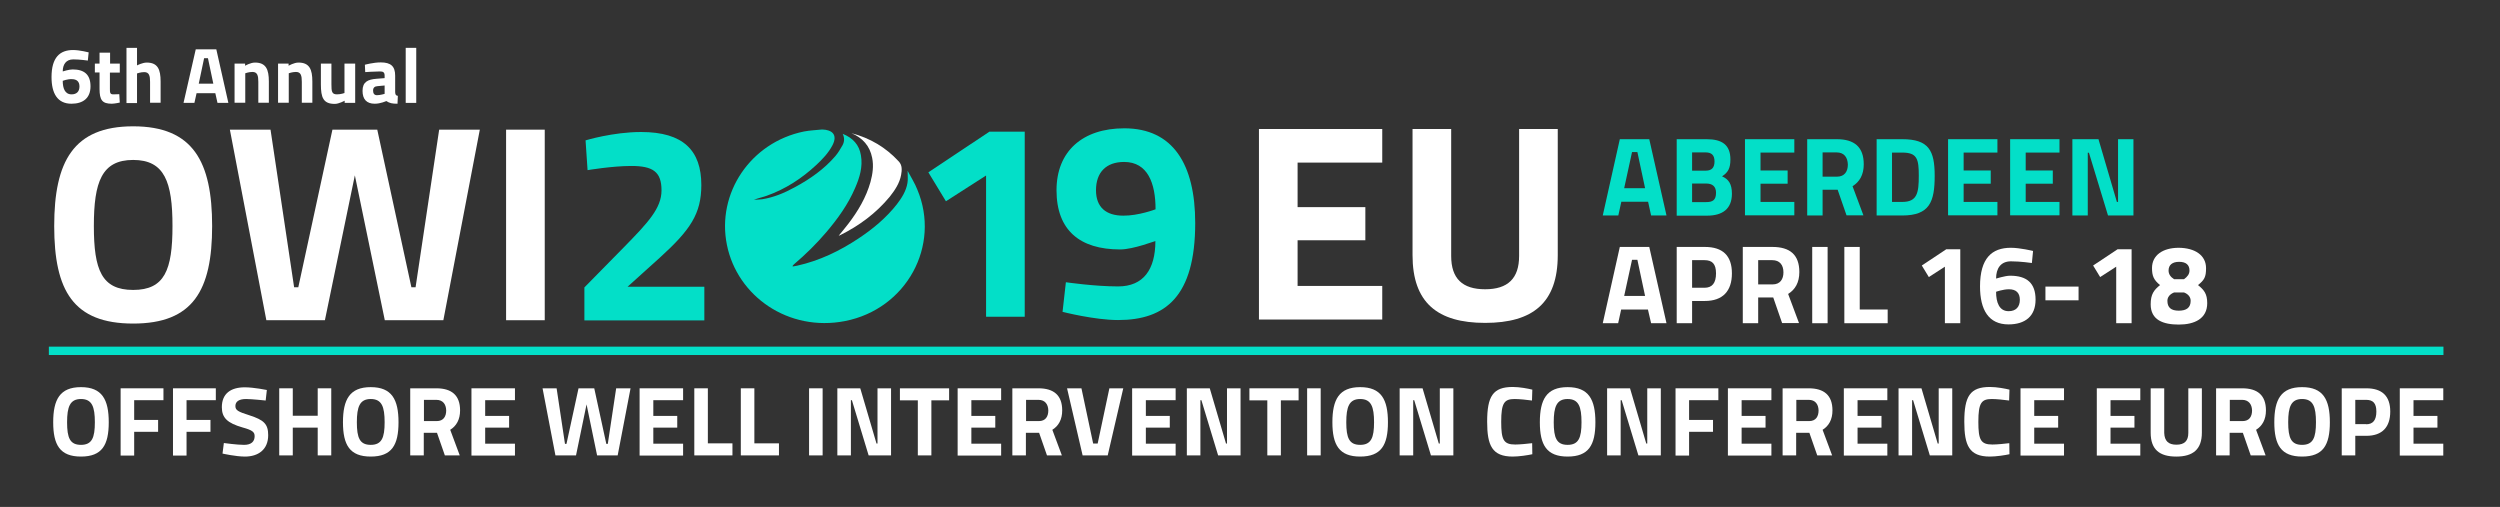
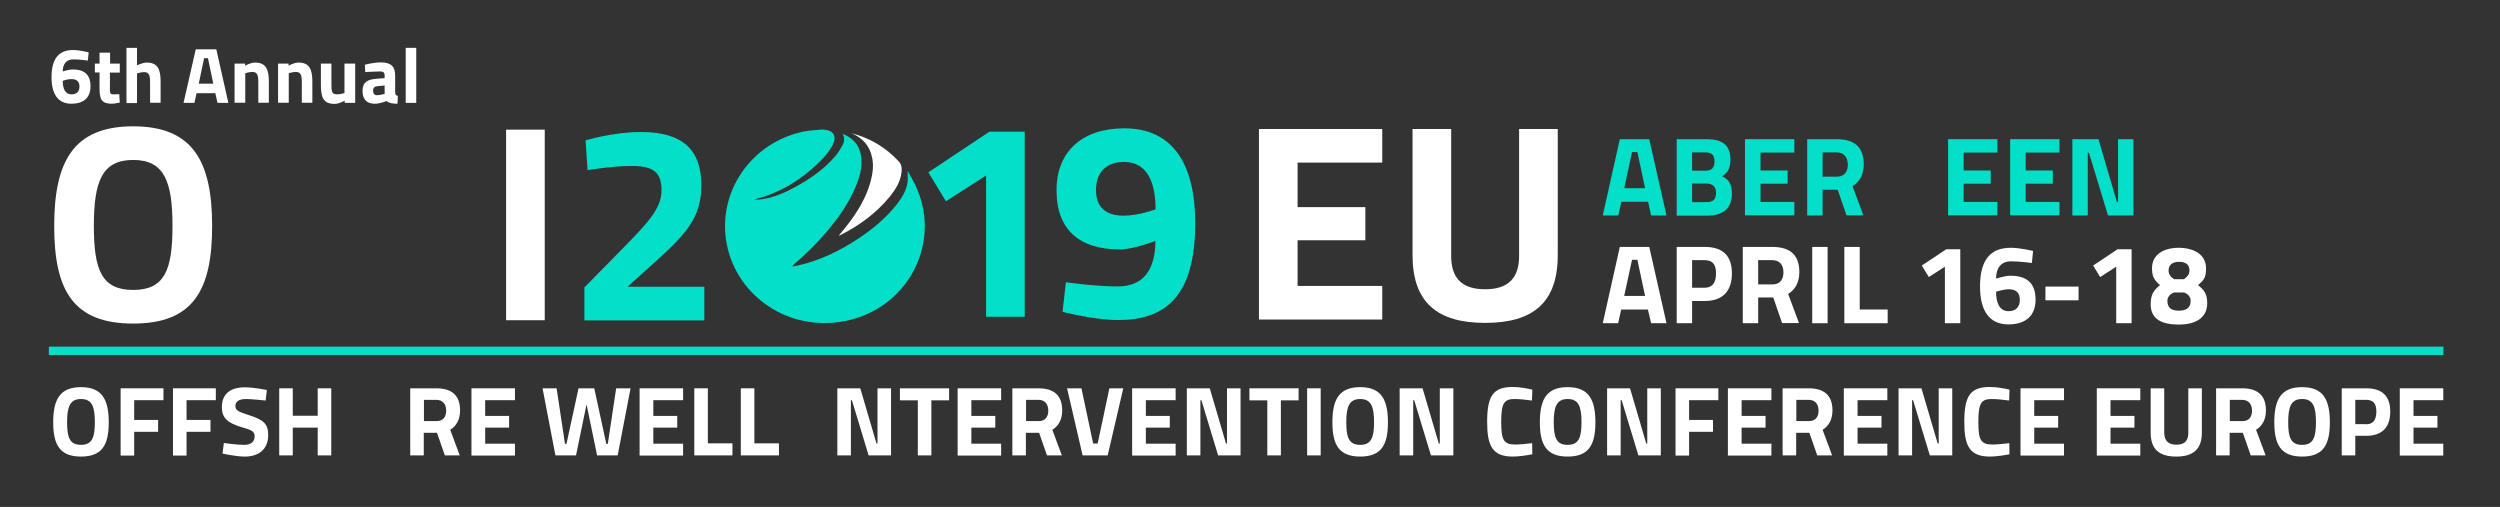
<svg xmlns="http://www.w3.org/2000/svg" xmlns:xlink="http://www.w3.org/1999/xlink" version="1.1" id="Layer_1" x="0px" y="0px" viewBox="0 0 1494.3 303" style="enable-background:new 0 0 1494.3 303;" xml:space="preserve" width="1494.3" height="303">
  <rect x="0" y="0" width="1494.3" height="303" fill="#333333" stroke="none" />
  <style type="text/css">
	.st0{fill:#FFFFFF;}
	.st1{fill:#03DFC8;}
	.st2{clip-path:url(#SVGID_2_);fill:#03DFC8;}
	.st3{clip-path:url(#SVGID_2_);fill:#FFFFFF;}
	.st4{fill:none;stroke:#03DFC8;stroke-width:5;stroke-miterlimit:10;}
</style>
  <g>
    <path class="st0" d="M32.4,135.1c0-38.5,11.4-59.6,47.2-59.6s47.2,21.1,47.2,59.6c0,38.5-11.4,58.3-47.2,58.3   S32.4,173.7,32.4,135.1z M103.1,135.1c0-26.3-4.7-39.5-23.5-39.5s-23.5,13.2-23.5,39.5c0,26.3,4.7,38.2,23.5,38.2   S103.1,161.4,103.1,135.1z" />
-     <path class="st0" d="M161.7,77.5l14.1,94.2h2.5l20.4-94.2h26.8l20.4,94.2h2.5l14.1-94.2h24.3l-21.8,113.9h-35l-17.9-86.6   l-17.9,86.6h-35L137.4,77.5H161.7z" />
    <path class="st0" d="M302.5,77.5h23.1v113.9h-23.1V77.5z" />
  </g>
  <g>
    <path class="st1" d="M349.3,191.4v-19.6l23.6-24c14.4-14.7,22.5-23.3,22.5-34c0-11.2-5.2-14.6-18.1-14.6c-11.4,0-26.1,2.5-26.1,2.5   L350,83.9c0,0,16.4-5,33.2-5c25.3,0,36,11.1,36,31.7c0,17.1-6.5,26.8-24.8,43.4l-19.3,17.4H421v20.1H349.3z" />
  </g>
  <g>
    <path class="st1" d="M591.4,78.7h21.1v110.6h-23.1v-84.4l-24,15.4L554.9,103L591.4,78.7z" />
    <path class="st1" d="M637.1,168.7c0,0,17.1,2.5,31.2,2.5c15.2,0,22.3-10.2,22.3-27.1c0-0.2-13.1,5-21.1,5c-24,0-38-11.4-38-35.4   c0-23.3,15.6-37,40.5-37c29.2,0,42.4,21.6,42.4,56.6c0,43.9-17.8,58-46.1,58c-14.1,0-33.2-4.9-33.2-4.9L637.1,168.7z M690.7,125.1   c0-15.6-4.7-28.3-18.8-28.3c-10.7,0-16.8,6.2-16.8,16.9c0,10.2,6,15.2,16.3,15.2C680.5,129,690.7,125.1,690.7,125.1z" />
  </g>
  <g>
    <path class="st0" d="M752.5,77.1h73.7v20.1h-50.6v26.6h40.5v19.8h-40.5v27.3h50.6V191h-73.7V77.1z" />
    <path class="st0" d="M887.7,172.9c13.6,0,20.3-6.5,20.3-19.9V77.1h23.1v75.4c0,28.5-14.9,40.5-43.4,40.5s-43.4-12.1-43.4-40.5V77.1   h23.1V153C867.4,166.5,874.1,172.9,887.7,172.9z" />
  </g>
  <g>
    <path class="st0" d="M968.2,147.6h17.6l10.3,45.6h-9.2L985,185h-16l-1.8,8.2H958L968.2,147.6z M970.8,176.9h12.5l-4.6-21.6h-3.2   L970.8,176.9z" />
    <path class="st0" d="M1011.4,179.9v13.3h-9.2v-45.6h16.8c10.7,0,16.2,5.2,16.2,15.8c0,10.6-5.5,16.5-16.2,16.5H1011.4z M1018.8,172   c4.6,0,6.9-2.8,6.9-8.6c0-5.7-2.3-7.9-6.9-7.9h-7.4V172H1018.8z" />
    <path class="st0" d="M1050.9,177.9v15.3h-9.2v-45.6h17.7c10.4,0,16.1,4.6,16.1,15c0,6.3-2.5,10.5-6.7,13.1l6.5,17.4h-10.1   l-5.3-15.3H1050.9z M1059.3,155.5h-8.4V170h8.6c4.6,0,6.5-3.2,6.5-7.2C1066,158.4,1063.8,155.5,1059.3,155.5z" />
    <path class="st0" d="M1083.2,147.6h9.2v45.6h-9.2V147.6z" />
    <path class="st0" d="M1102.4,193.2v-45.6h9.2V185h16.7v8.2H1102.4z" />
    <path class="st0" d="M1163.3,149h8.4v44.2h-9.2v-33.8l-9.6,6.2l-4.2-6.9L1163.3,149z" />
    <path class="st0" d="M1214.5,157.2c0,0-6.8-1-12.5-1c-6.1,0-8.9,4.2-8.9,10.3c0,0.1,5.2-1.7,8.4-1.7c10,0,15.2,4.4,15.2,14.3   s-6.2,14.8-16.2,14.8c-11.8,0-17-8.6-17-22.7c0-16.9,7.1-23.1,18.4-23.1c5.6,0,13.3,1.9,13.3,1.9L1214.5,157.2z M1193.1,174.4   c0,6.4,1.9,11.6,7.5,11.6c4.3,0,6.7-2.5,6.7-6.8c0-4.2-2.3-6.3-6.5-6.3C1197.2,172.9,1193.1,174.4,1193.1,174.4z" />
    <path class="st0" d="M1222.6,171.3h19.8v8.2h-19.8V171.3z" />
    <path class="st0" d="M1265.7,149h8.4v44.2h-9.2v-33.8l-9.6,6.2l-4.2-6.9L1265.7,149z" />
    <path class="st0" d="M1318.6,160.3c0,5.3-1,7-4.8,10.1c3.6,2.9,5.5,5.2,5.5,10.8c0,9.3-7.6,12.8-17,12.8c-9.3,0-16.8-2.7-16.8-12.1   c0-6.1,2-8.6,5.6-11.5c-3.8-3.1-4.8-5.5-4.8-10.2c0-7.6,6.4-12.1,16-12.1C1311.9,148.2,1318.6,152.5,1318.6,160.3z M1309.4,179.8   c0-2.1-1.3-4-4-5h-5.9c-2.7,1.1-4,2.9-4,5c0,4.1,2.3,5.9,6.8,5.9C1306.9,185.7,1309.4,183.9,1309.4,179.8z M1296.2,161.7   c0,2.1,1.1,3.8,3.3,5.2h5.9c2.1-1.5,3.3-3.1,3.3-5.2c0-3.4-2.1-5.2-6.2-5.2C1298.4,156.5,1296.2,158.4,1296.2,161.7z" />
  </g>
  <g>
    <path class="st1" d="M968.2,83.2h17.6l10.3,45.6h-9.2l-1.8-8.2h-16l-1.8,8.2H958L968.2,83.2z M970.8,112.5h12.5l-4.6-21.6h-3.2   L970.8,112.5z" />
    <path class="st1" d="M1020.1,83.2c9.2,0,14.2,3.4,14.2,12.1c0,5.2-1.4,7.8-5,10.1c3.9,1.7,5.9,4.5,5.9,10.4   c0,9.1-5.7,13.1-14.8,13.1h-18.2V83.2H1020.1z M1011.4,91.1V102h8.2c3.6,0,5.2-1.9,5.2-5.5c0-3.8-1.8-5.4-5.3-5.4H1011.4z    M1011.4,109.7v11.1h8.4c3.8,0,5.9-1.1,5.9-5.6c0-3.8-2.2-5.5-5.9-5.5H1011.4z" />
    <path class="st1" d="M1043,83.2h29.5v8h-20.2v10.7h16.2v7.9h-16.2v10.9h20.2v8H1043V83.2z" />
    <path class="st1" d="M1089.4,113.5v15.3h-9.2V83.2h17.7c10.4,0,16.1,4.6,16.1,15c0,6.3-2.5,10.5-6.7,13.1l6.5,17.4h-10.1l-5.3-15.3   H1089.4z M1097.8,91.1h-8.4v14.5h8.6c4.6,0,6.5-3.2,6.5-7.2C1104.4,94,1102.2,91.1,1097.8,91.1z" />
-     <path class="st1" d="M1121.7,128.8V83.2h15.3c15.9,0,19.4,6.8,19.4,21.9c0,15.5-3,23.7-19.4,23.7H1121.7z M1137,91.2h-6.1v29.5h6.1   c9,0,9.9-5.5,9.9-15.6C1146.9,95.1,1146,91.2,1137,91.2z" />
    <path class="st1" d="M1164.4,83.2h29.5v8h-20.2v10.7h16.2v7.9h-16.2v10.9h20.2v8h-29.5V83.2z" />
    <path class="st1" d="M1201.5,83.2h29.5v8h-20.2v10.7h16.2v7.9h-16.2v10.9h20.2v8h-29.5V83.2z" />
    <path class="st1" d="M1238.7,83.2h15.6l11,37.5h0.7V83.2h9.2v45.6H1260l-11.4-37.5h-0.7v37.5h-9.2V83.2z" />
  </g>
  <g>
    <defs>
      <rect id="SVGID_1_" x="433.3" y="77.5" width="119.4" height="115.6" />
    </defs>
    <clipPath id="SVGID_2_">
      <use xlink:href="#SVGID_1_" style="overflow:visible;" />
    </clipPath>
    <path class="st2" d="M503.7,80c6,2.4,9.9,6.5,10.9,12.9c1.2,6.9-0.8,13.3-3.5,19.5c-4.2,9.8-10.4,18.4-17.3,26.5   c-5.8,6.8-12.1,13-18.9,18.8c-0.4,0.3-0.7,0.7-1,1c-0.1,0.1-0.1,0.2-0.1,0.6c0.9-0.2,1.8-0.3,2.7-0.5c13.4-3,25.4-8.8,36.7-16.3   c8.6-5.7,16.4-12.2,22.8-20.3c3-3.9,5.6-8,6.4-12.8c0.4-2.2,0.1-4.5,0.1-7.3c2.1,3.9,4.3,7.4,5.8,11.2   c14.1,33.6-6.5,71.4-43.2,78.6c-33.8,6.6-64.4-14.8-70.6-45.5c-6.3-31,14.2-61.3,46-67.8c3.5-0.7,7.2-0.8,10.8-1.2   c0.1,0,0.2,0,0.3,0c5.6,0.2,9.3,3,6,9.4c-2.4,4.6-6,8.4-9.8,11.9c-8.6,8-18.3,14.3-29.5,18.3c-2.5,0.9-5.1,1.4-7.7,2.4   c1.6-0.1,3.3-0.1,4.9-0.3c7-1.1,13.4-3.8,19.6-7.2c9.1-4.9,17.5-10.8,24.2-18.6c1.7-2,3-4.2,4.3-6.5   C504.7,84.8,504.9,82.4,503.7,80" />
    <path class="st3" d="M508.9,79.6c11.1,2.9,20.6,8.5,28.3,16.9c2.2,2.3,1.9,5.3,1.4,8.1c-0.9,4.9-3.7,9.1-6.8,13   c-8.1,9.8-18.2,17.3-29.7,23c-0.2,0.1-0.4,0.1-0.8,0.3c2-2.5,4-4.8,5.8-7.2c5.8-7.6,10.6-15.7,13.2-24.9c1.3-4.8,2-9.6,1-14.5   C519.9,87.2,515.6,82.4,508.9,79.6" />
  </g>
  <line class="st4" x1="29.2" y1="209.7" x2="1460.5" y2="209.7" />
  <g>
    <path class="st0" d="M31.8,252.4c0-13.6,4-21,16.6-21s16.6,7.4,16.6,21c0,13.6-4,20.5-16.6,20.5S31.8,265.9,31.8,252.4z    M56.7,252.4c0-9.3-1.7-13.9-8.3-13.9s-8.3,4.7-8.3,13.9c0,9.3,1.7,13.5,8.3,13.5S56.7,261.6,56.7,252.4z" />
    <path class="st0" d="M72.1,232.1h25.6v7.1H80.2V251h14.3v7.1H80.2v14.2h-8.1V232.1z" />
    <path class="st0" d="M103.4,232.1H129v7.1h-17.5V251h14.3v7.1h-14.3v14.2h-8.1V232.1z" />
    <path class="st0" d="M158.8,239.4c0,0-8.3-0.9-11.7-0.9c-4.4,0-6.4,1.6-6.4,4.2c0,2.5,1.6,3.4,8.3,5.5c8.7,2.8,11.3,5.2,11.3,11.9   c0,8.7-6,12.8-13.9,12.8c-5.5,0-13.4-1.8-13.4-1.8l0.8-6.3c0,0,7.9,1.1,12.1,1.1c4.4,0,6.3-2.1,6.3-5.2c0-2.5-1.4-3.6-7.2-5.2   c-9-2.6-12.4-5.7-12.4-12.1c0-8.3,5.5-11.9,13.7-11.9c5.4,0,13.2,1.6,13.2,1.6L158.8,239.4z" />
    <path class="st0" d="M189.9,255.6h-14.9v16.6h-8.1v-40.1h8.1v16.4h14.9v-16.4h8.1v40.1h-8.1V255.6z" />
-     <path class="st0" d="M205,252.4c0-13.6,4-21,16.6-21s16.6,7.4,16.6,21c0,13.6-4,20.5-16.6,20.5S205,265.9,205,252.4z M229.9,252.4   c0-9.3-1.7-13.9-8.3-13.9s-8.3,4.7-8.3,13.9c0,9.3,1.7,13.5,8.3,13.5S229.9,261.6,229.9,252.4z" />
    <path class="st0" d="M253.3,258.7v13.5h-8.1v-40.1h15.6c9.1,0,14.2,4.1,14.2,13.2c0,5.5-2.2,9.3-5.9,11.6l5.7,15.3h-8.9l-4.7-13.5   H253.3z M260.8,239h-7.4v12.7h7.6c4.1,0,5.7-2.8,5.7-6.4C266.6,241.6,264.7,239,260.8,239z" />
    <path class="st0" d="M281.8,232.1h26v7.1h-17.8v9.4h14.3v7h-14.3v9.6h17.8v7.1h-26V232.1z" />
    <path class="st0" d="M332.7,232.1l5,33.2h0.9l7.2-33.2h9.4l7.2,33.2h0.9l5-33.2h8.6l-7.7,40.1h-12.3l-6.3-30.5l-6.3,30.5h-12.3   l-7.7-40.1H332.7z" />
    <path class="st0" d="M382.3,232.1h26v7.1h-17.8v9.4h14.3v7h-14.3v9.6h17.8v7.1h-26V232.1z" />
    <path class="st0" d="M415,272.2v-40.1h8.1V265h14.7v7.2H415z" />
    <path class="st0" d="M442.8,272.2v-40.1h8.1V265h14.7v7.2H442.8z" />
-     <path class="st0" d="M483.6,232.1h8.1v40.1h-8.1V232.1z" />
    <path class="st0" d="M500.5,232.1h13.7l9.7,33h0.6v-33h8.1v40.1h-13.4l-10-33h-0.6v33h-8.1V232.1z" />
    <path class="st0" d="M537.8,232.1h29.5v7.2h-10.6v32.9h-8.1v-32.9h-10.7V232.1z" />
    <path class="st0" d="M572.4,232.1h26v7.1h-17.8v9.4h14.3v7h-14.3v9.6h17.8v7.1h-26V232.1z" />
    <path class="st0" d="M613.2,258.7v13.5h-8.1v-40.1h15.6c9.1,0,14.2,4.1,14.2,13.2c0,5.5-2.2,9.3-5.9,11.6l5.7,15.3h-8.9l-4.7-13.5   H613.2z M620.7,239h-7.4v12.7h7.6c4.1,0,5.7-2.8,5.7-6.4C626.5,241.6,624.6,239,620.7,239z" />
    <path class="st0" d="M671.4,232.1l-9.3,40.1h-15l-9.3-40.1h8.6l7,33h2.7l7-33H671.4z" />
    <path class="st0" d="M676.7,232.1h26v7.1h-17.8v9.4h14.3v7h-14.3v9.6h17.8v7.1h-26V232.1z" />
    <path class="st0" d="M709.4,232.1h13.7l9.7,33h0.6v-33h8.1v40.1h-13.4l-10-33h-0.6v33h-8.1V232.1z" />
    <path class="st0" d="M746.7,232.1h29.5v7.2h-10.6v32.9h-8.1v-32.9h-10.7V232.1z" />
    <path class="st0" d="M781.3,232.1h8.1v40.1h-8.1V232.1z" />
    <path class="st0" d="M796.4,252.4c0-13.6,4-21,16.6-21s16.6,7.4,16.6,21c0,13.6-4,20.5-16.6,20.5S796.4,265.9,796.4,252.4z    M821.3,252.4c0-9.3-1.7-13.9-8.3-13.9s-8.3,4.7-8.3,13.9c0,9.3,1.7,13.5,8.3,13.5S821.3,261.6,821.3,252.4z" />
    <path class="st0" d="M836.6,232.1h13.7l9.7,33h0.6v-33h8.1v40.1h-13.4l-10-33h-0.6v33h-8.1V232.1z" />
    <path class="st0" d="M915.9,271.5c-2.7,0.6-8,1.4-11.7,1.4c-12.4,0-15.3-6.7-15.3-20.8c0-15.2,3.4-20.8,15.3-20.8   c4.2,0,9.3,1,11.7,1.6l-0.2,6.5c-2.7-0.4-7.7-0.9-10.3-0.9c-6.2,0-8.1,2.2-8.1,13.6c0,10.8,1.4,13.6,8.4,13.6   c2.7,0,7.7-0.5,10.1-0.8L915.9,271.5z" />
    <path class="st0" d="M920.4,252.4c0-13.6,4-21,16.6-21s16.6,7.4,16.6,21c0,13.6-4,20.5-16.6,20.5S920.4,265.9,920.4,252.4z    M945.3,252.4c0-9.3-1.7-13.9-8.3-13.9s-8.3,4.7-8.3,13.9c0,9.3,1.7,13.5,8.3,13.5S945.3,261.6,945.3,252.4z" />
    <path class="st0" d="M960.6,232.1h13.7l9.7,33h0.6v-33h8.1v40.1h-13.4l-10-33h-0.6v33h-8.1V232.1z" />
    <path class="st0" d="M1001.5,232.1h25.6v7.1h-17.5V251h14.3v7.1h-14.3v14.2h-8.1V232.1z" />
    <path class="st0" d="M1032.8,232.1h26v7.1H1041v9.4h14.3v7H1041v9.6h17.8v7.1h-26V232.1z" />
    <path class="st0" d="M1073.6,258.7v13.5h-8.1v-40.1h15.6c9.1,0,14.2,4.1,14.2,13.2c0,5.5-2.2,9.3-5.9,11.6l5.7,15.3h-8.9l-4.7-13.5   H1073.6z M1081.1,239h-7.4v12.7h7.6c4.1,0,5.7-2.8,5.7-6.4C1086.9,241.6,1085,239,1081.1,239z" />
    <path class="st0" d="M1102.1,232.1h26v7.1h-17.8v9.4h14.3v7h-14.3v9.6h17.8v7.1h-26V232.1z" />
    <path class="st0" d="M1134.8,232.1h13.7l9.7,33h0.6v-33h8.1v40.1h-13.4l-10-33h-0.6v33h-8.1V232.1z" />
    <path class="st0" d="M1201.1,271.5c-2.7,0.6-8,1.4-11.7,1.4c-12.4,0-15.3-6.7-15.3-20.8c0-15.2,3.4-20.8,15.3-20.8   c4.2,0,9.3,1,11.7,1.6l-0.2,6.5c-2.7-0.4-7.7-0.9-10.3-0.9c-6.2,0-8.1,2.2-8.1,13.6c0,10.8,1.4,13.6,8.4,13.6   c2.7,0,7.7-0.5,10.1-0.8L1201.1,271.5z" />
    <path class="st0" d="M1207.7,232.1h26v7.1h-17.8v9.4h14.3v7h-14.3v9.6h17.8v7.1h-26V232.1z" />
    <path class="st0" d="M1253.3,232.1h26v7.1h-17.8v9.4h14.3v7h-14.3v9.6h17.8v7.1h-26V232.1z" />
    <path class="st0" d="M1300.9,265.8c4.8,0,7.1-2.3,7.1-7v-26.7h8.1v26.5c0,10-5.3,14.3-15.3,14.3s-15.3-4.2-15.3-14.3v-26.5h8.1   v26.7C1293.8,263.6,1296.1,265.8,1300.9,265.8z" />
    <path class="st0" d="M1332.7,258.7v13.5h-8.1v-40.1h15.6c9.1,0,14.2,4.1,14.2,13.2c0,5.5-2.2,9.3-5.9,11.6l5.7,15.3h-8.9l-4.7-13.5   H1332.7z M1340.2,239h-7.4v12.7h7.6c4.1,0,5.7-2.8,5.7-6.4C1346,241.6,1344,239,1340.2,239z" />
    <path class="st0" d="M1359.4,252.4c0-13.6,4-21,16.6-21s16.6,7.4,16.6,21c0,13.6-4,20.5-16.6,20.5S1359.4,265.9,1359.4,252.4z    M1384.3,252.4c0-9.3-1.7-13.9-8.3-13.9s-8.3,4.7-8.3,13.9c0,9.3,1.7,13.5,8.3,13.5S1384.3,261.6,1384.3,252.4z" />
    <path class="st0" d="M1407.8,260.5v11.7h-8.1v-40.1h14.7c9.4,0,14.3,4.6,14.3,13.9c0,9.3-4.8,14.5-14.3,14.5H1407.8z M1414.3,253.6   c4.1,0,6.1-2.5,6.1-7.6c0-5-2-7-6.1-7h-6.5v14.5H1414.3z" />
    <path class="st0" d="M1434.4,232.1h26v7.1h-17.8v9.4h14.3v7h-14.3v9.6h17.8v7.1h-26V232.1z" />
  </g>
  <g>
    <path class="st0" d="M52.5,36.2c0,0-4.8-0.7-8.7-0.7c-4.3,0-6.3,3-6.3,7.2c0,0,3.7-1.2,5.9-1.2c7,0,10.7,3.1,10.7,10.1   c0,7-4.4,10.4-11.4,10.4c-8.3,0-11.9-6.1-11.9-15.9c0-11.8,5-16.2,12.9-16.2c3.9,0,9.3,1.4,9.3,1.4L52.5,36.2z M37.5,48.3   c0,4.5,1.3,8.1,5.3,8.1c3,0,4.7-1.7,4.7-4.7c0-2.9-1.6-4.4-4.6-4.4C40.4,47.2,37.5,48.3,37.5,48.3z" />
    <path class="st0" d="M65.7,43.3V53c0,2.3,0,3.4,2,3.4c1.3,0,3.6-0.1,3.6-0.1l0.3,5c0,0-3.1,0.7-4.8,0.7c-5.7,0-7.3-2.2-7.3-8.9   v-9.8h-2.8V38h2.8v-6.5h6.3V38h5.8v5.4H65.7z" />
    <path class="st0" d="M75.6,61.5V28.6h6.3v10.5c0,0,3.2-1.7,5.8-1.7c6.6,0,8.3,4.1,8.3,11.3v12.7h-6.3V48.9c0-3.5-0.5-5.8-3.5-5.8   c-2.1,0-4.3,0.8-4.3,0.8v17.7H75.6z" />
    <path class="st0" d="M117,29.5h12.3l7.2,32H130l-1.3-5.8h-11.2l-1.3,5.8h-6.5L117,29.5z M118.8,50h8.7l-3.2-15.2H122L118.8,50z" />
    <path class="st0" d="M140.2,61.5V38h6.3v1.3c0,0,3.2-1.9,5.9-1.9c6.6,0,8.3,4.1,8.3,11.3v12.7h-6.3V48.9c0-3.6-0.5-5.9-3.5-5.9   c-2.2,0-4.3,0.8-4.3,0.8v17.6H140.2z" />
    <path class="st0" d="M166.2,61.5V38h6.3v1.3c0,0,3.2-1.9,5.9-1.9c6.6,0,8.3,4.1,8.3,11.3v12.7h-6.3V48.9c0-3.6-0.5-5.9-3.5-5.9   c-2.2,0-4.3,0.8-4.3,0.8v17.6H166.2z" />
    <path class="st0" d="M212.3,38v23.5h-6.3v-1.3c0,0-3.4,1.9-5.9,1.9c-6.9,0-8.3-3.8-8.3-11.7V38h6.3v12.4c0,4.2,0.2,6,3.3,6   c2.4,0,4.5-0.8,4.5-0.8V38H212.3z" />
    <path class="st0" d="M236.2,55.1c0.1,1.4,0.3,2,1.6,2.2l-0.2,4.7c-3.1,0-4.7-0.3-6.7-1.6c0,0-3.4,1.6-6.9,1.6   c-4.9,0-7.3-2.7-7.3-7.7c0-5.3,3.1-6.8,8.2-7.2l5-0.4v-1.5c0-2-0.9-2.5-2.8-2.5c-3.1,0-8.8,0.4-8.8,0.4l-0.2-4.4c0,0,5-1.4,9.5-1.4   c6.1,0,8.6,2.4,8.6,7.9V55.1z M225.6,51.5c-1.6,0.1-2.6,0.9-2.6,2.6c0,1.6,0.6,2.8,2.3,2.8c2,0,4.6-0.8,4.6-0.8v-5L225.6,51.5z" />
    <path class="st0" d="M242.5,28.6h6.3v32.9h-6.3V28.6z" />
  </g>
</svg>